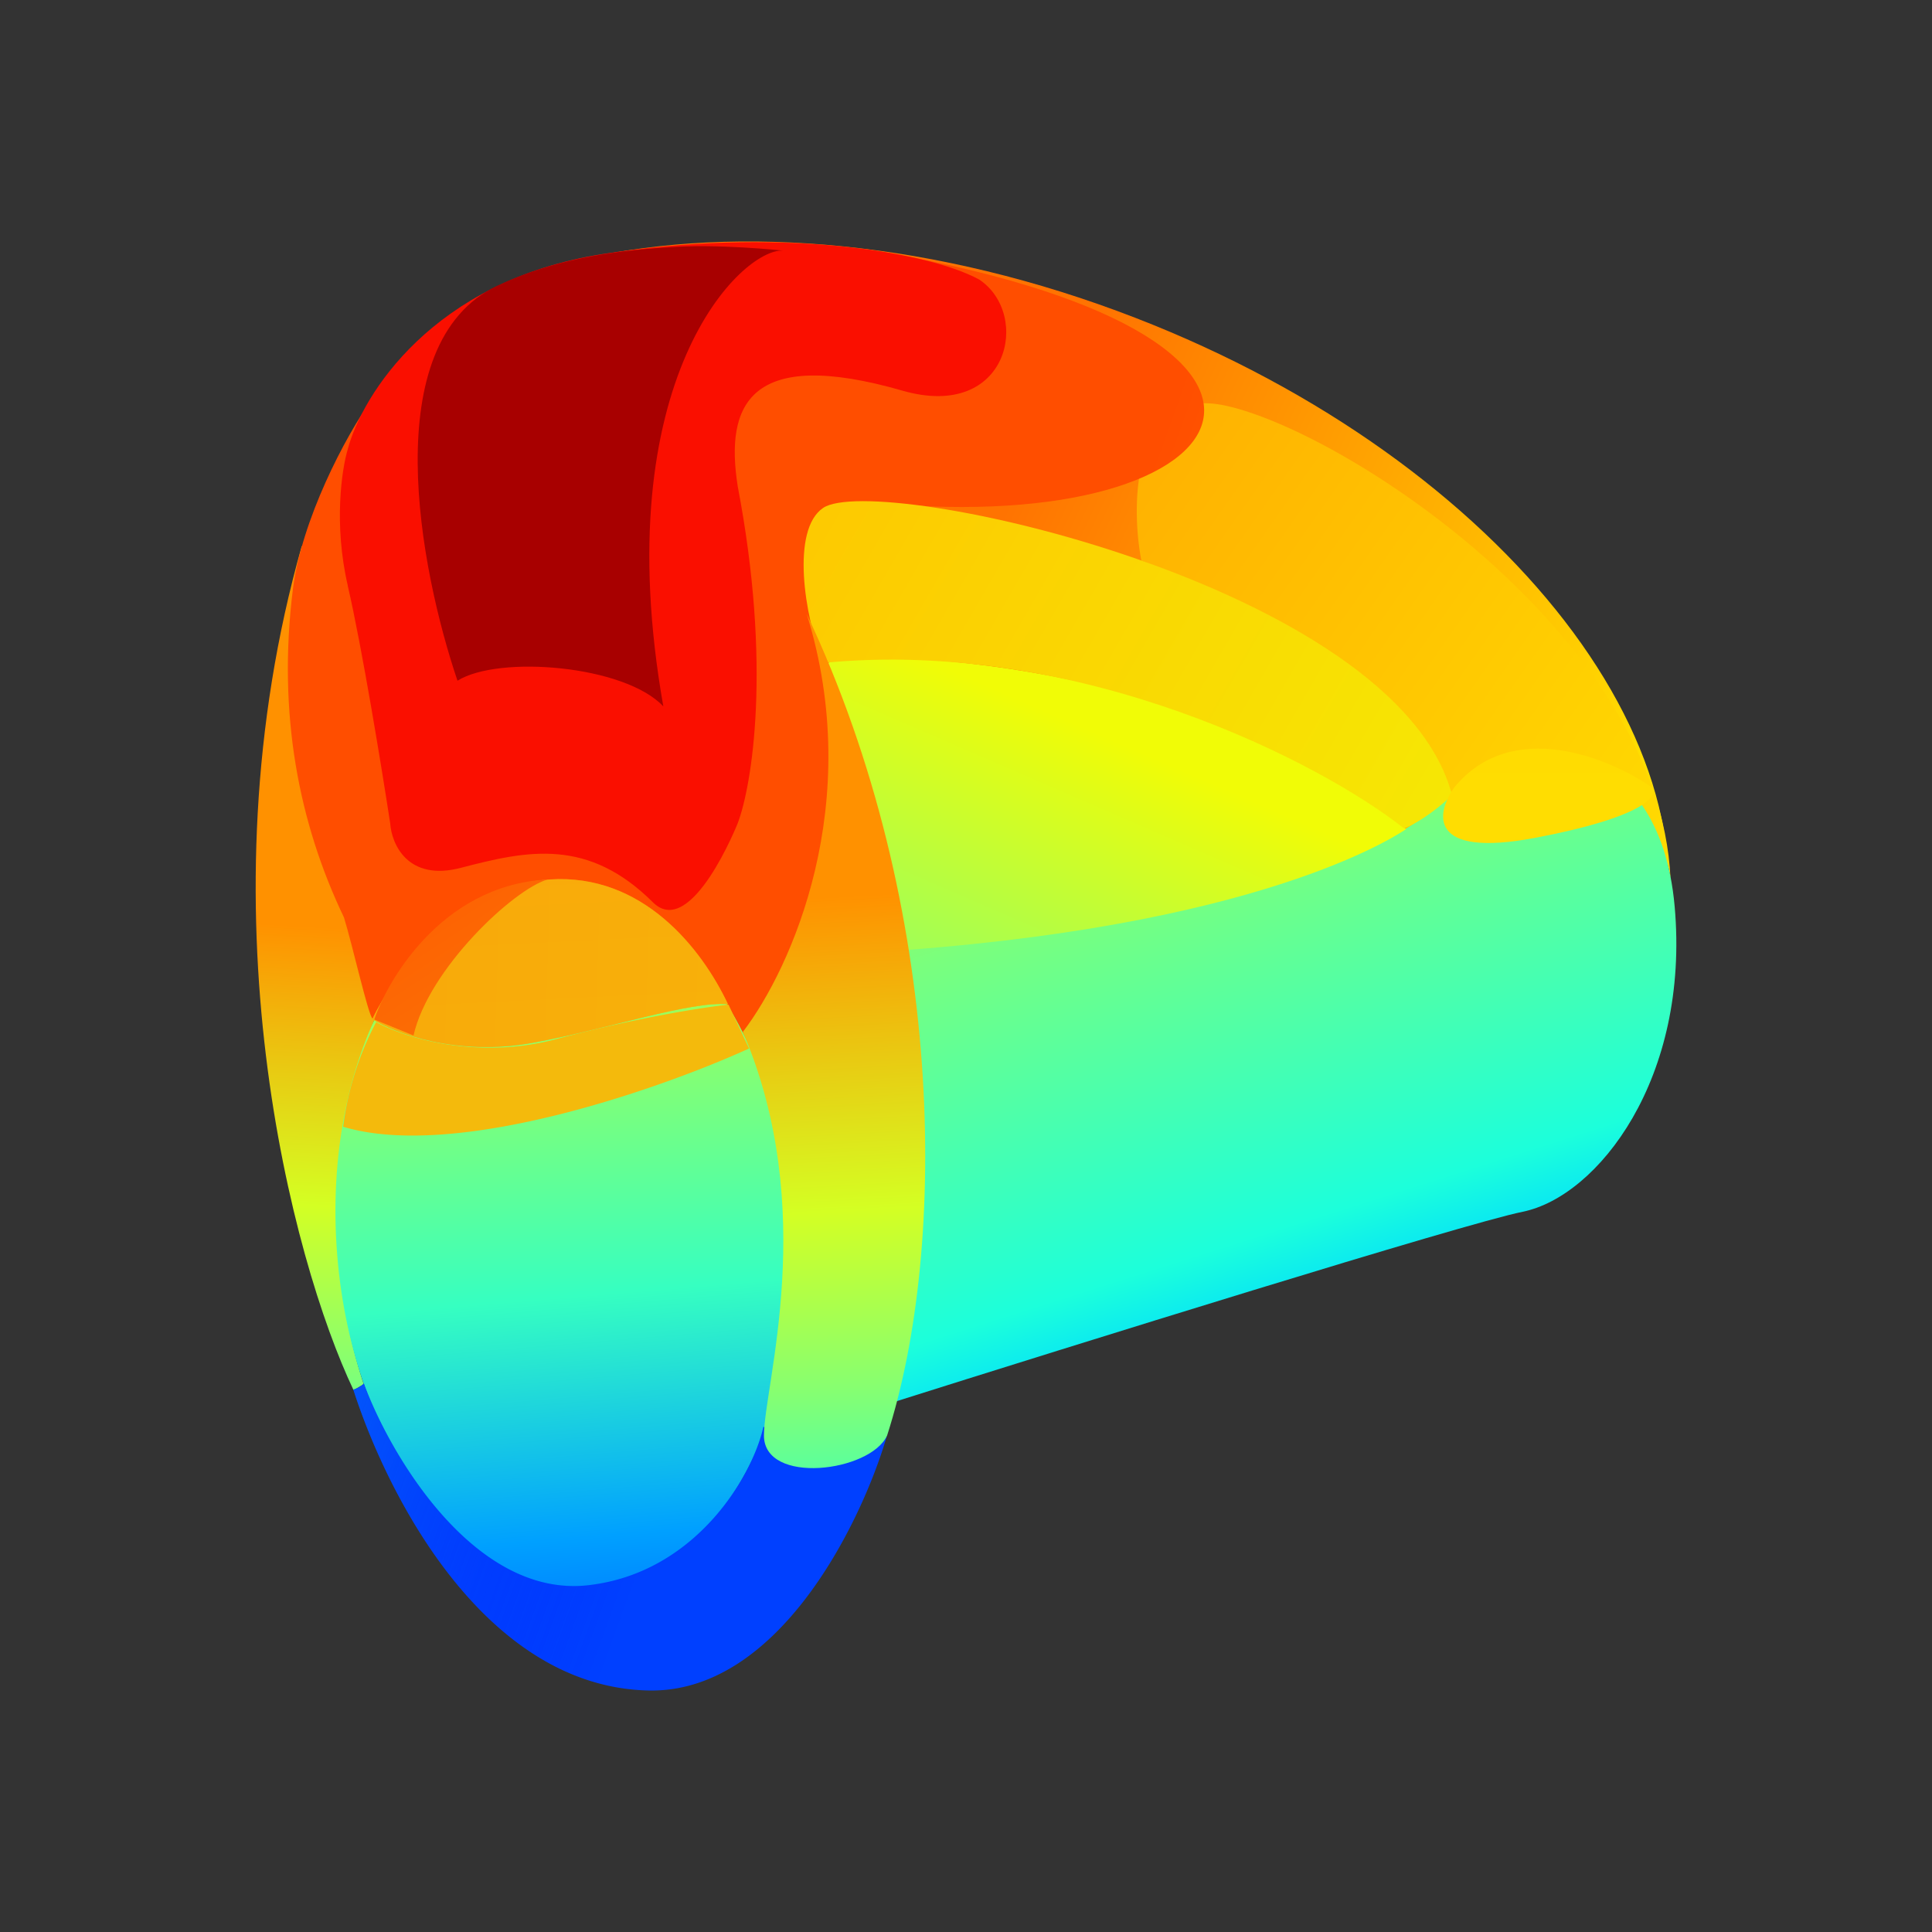
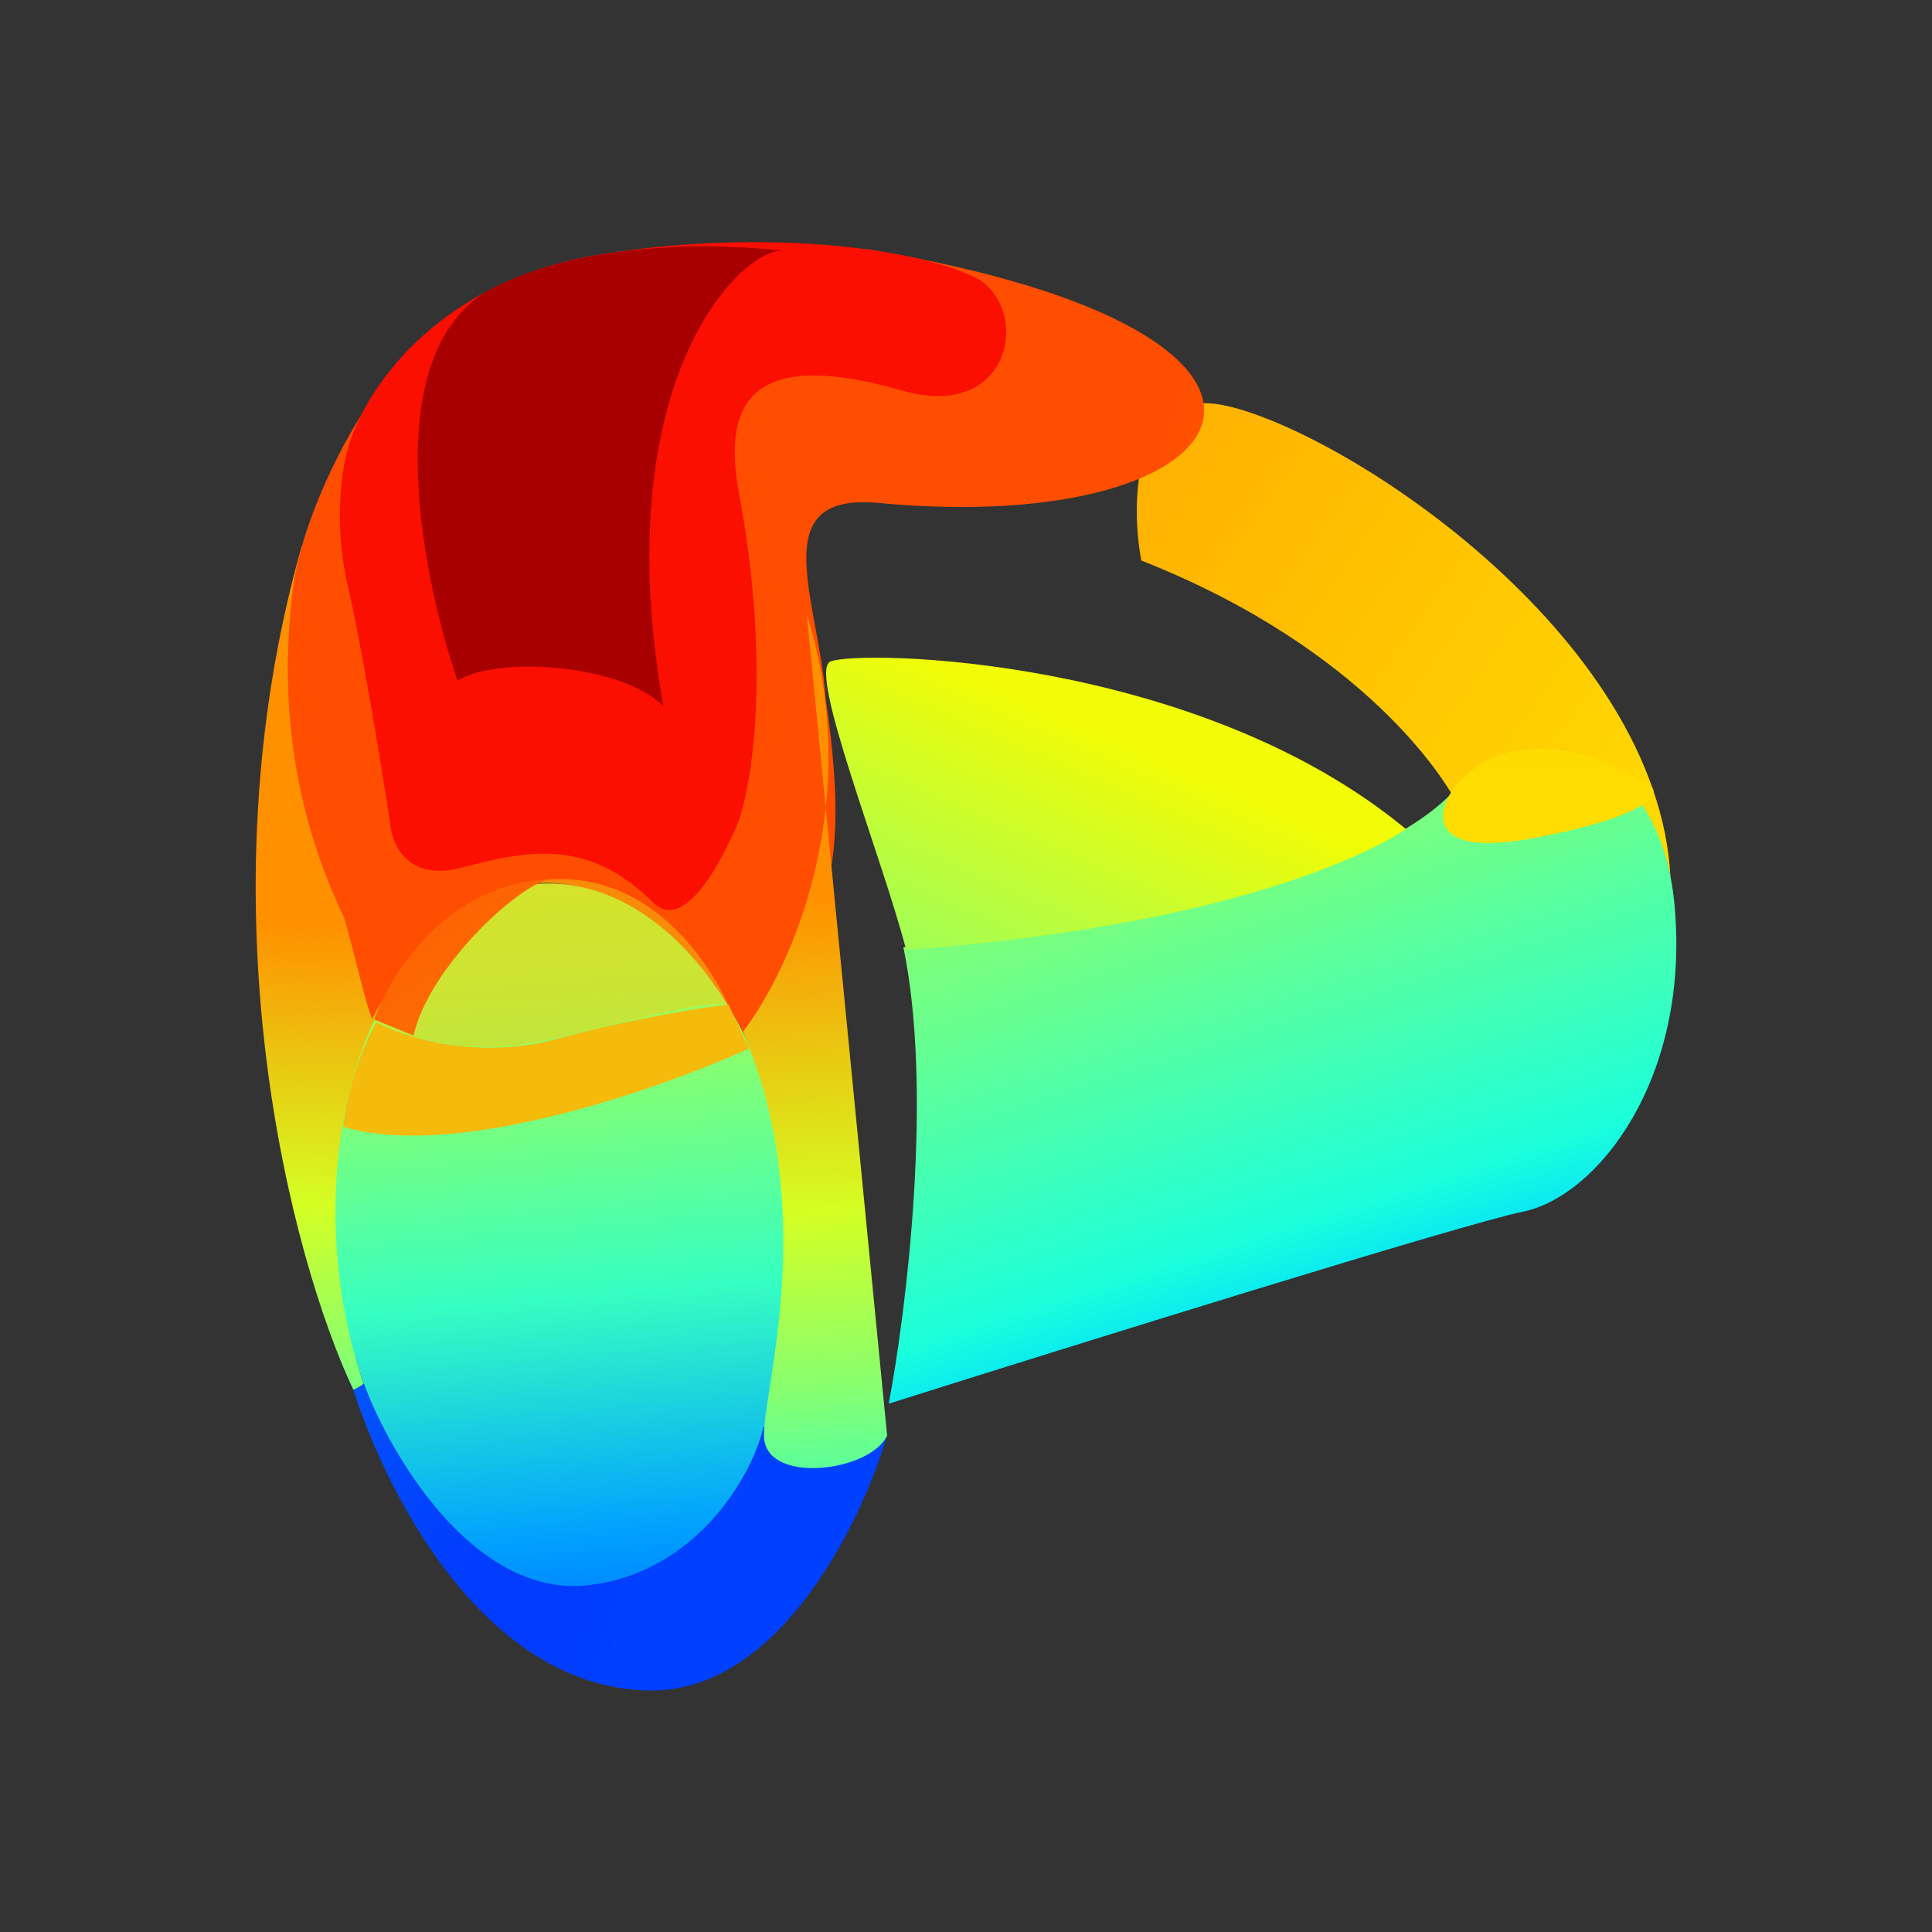
<svg xmlns="http://www.w3.org/2000/svg" width="1em" height="1em" viewBox="0 0 24 24">
  <rect x="0" y="0" width="24" height="24" fill="#333333" stroke="none" />
  <g fill="none">
-     <path fill="url(#SVGRbDaZcEg)" d="M20.5 12.235c-1.08 2.79-5.696 3.605-10.311 1.819c-4.35-1.684-8.362-8.56-2.938-10.84c1.926-.433 4.388-.22 6.85.733c4.615 1.786 7.48 5.497 6.4 8.288" />
    <path fill="url(#SVGdL7N4cLx)" d="M15.165 5.028c-1.062-.195-1.132 1.171-.987 1.935c2.83 1.117 3.778 2.78 3.848 2.886c1.293-1.1 2.609.129 2.726 1.068c-.14-3.049-4.142-5.623-5.587-5.89" />
    <path fill="url(#SVGCxBar92c)" d="M4.518 17.195c-.742-2.284-.061-4.295.373-5.014c-.39-1.803-1.119-5.422-1.142-5.4c-1.28 4.507-.123 8.876.643 10.488z" />
    <path fill="url(#SVGCe6zVyAj)" d="M3.638 7.322c.107-.861.647-1.897.99-2.375l6.133-1.852c6.284 1.042 4.818 3.592.155 3.153c-1.436-.135-.743 1.2-.659 2.434c.389 2.62-.202 2.925-1.115 4.277c-.321-.66-1.032-1.91-2.3-1.995c-1.014-.067-2 1.217-2.214 1.69c-.056-.05-.247-.906-.355-1.257c-.562-1.173-.827-2.531-.635-4.075" />
    <path fill="url(#SVGfUEEibaw)" d="M4.32 7.273c-.177-.764-.074-1.446 0-1.692c.175-.67 1.055-2.093 3.165-2.425s4-.052 4.68.317c.648.434.368 1.755-.947 1.382c-1.916-.553-2.212.178-2.054 1.185c.426 2.228.177 3.72 0 4.187c0 0-.573 1.442-1.047.988c-.81-.81-1.56-.652-2.39-.435c-.663.174-.863-.296-.88-.553c-.102-.666-.35-2.19-.528-2.954" />
    <path fill="url(#SVGzk1HPc8t)" d="M6.175 3.55c-1.505.718-.961 3.52-.492 4.906c.511-.32 2.077-.193 2.557.319c-.716-4.066.976-5.694 1.488-5.662c0 0-.84-.09-1.425-.04c-.701.04-1.456.157-2.128.478" />
    <path fill="url(#SVGACsEGcSf)" d="M18.095 9.79c-1.19 1.328-5.078 1.871-6.873 1.977c.374 1.795.035 4.528-.182 5.67c2.314-.731 7.128-2.231 7.875-2.384c.935-.19 2.079-1.659 1.888-3.795c-.19-2.135-1.945-2.268-2.708-1.467" />
    <path fill="url(#SVGiLt0dcLC)" d="M10.315 8.218c-.282.119.643 2.428.942 3.583c4.644-.348 6.192-1.5 6.21-1.5c-2.603-2.157-6.798-2.232-7.152-2.083" />
-     <path fill="url(#SVGVY0ErdPd)" d="M18.035 9.868c-.692-2.603-7.15-4.015-7.812-3.557c-.396.273-.234 1.329 0 1.924c3.201-.314 6.203 1.251 7.213 2.052c.16-.037.54-.326.6-.419" />
    <path fill="url(#SVGrBTL1ZNj)" d="M19.075 10.407c-1.348.257-1.235-.309-1.011-.623c.715-.877 1.938-.365 2.46 0c.08.1-.1.367-1.449.623" />
    <path fill="url(#SVGHvT0b4DK)" d="M7.363 19.73c1.564-.123 2.678-2.18 2.488-4.596s-1.61-4.274-3.175-4.151c-1.564.122-2.678 2.18-2.488 4.595c.19 2.416 1.611 4.274 3.175 4.151" />
-     <path fill="url(#SVGEDruBKFT)" d="M6.624 12.953c-.945.175-1.726-.122-1.998-.292c.257-.52.93-1.649 2.202-1.736c1.15-.078 1.885.85 2.216 1.55c-.481-.039-1.475.303-2.42.478" />
    <path fill="url(#SVGadAbxcvJ)" fill-opacity=".5" d="M6.624 12.953c-.945.175-1.726-.122-1.998-.292c.257-.52.93-1.649 2.202-1.736c1.15-.078 1.885.85 2.216 1.55c-.481-.039-1.475.303-2.42.478" />
    <path fill="url(#SVG0e31tdZv)" d="M8.055 21c1.618.035 2.648-2.088 2.96-3.155l-1.532-.119c-.139.62-.846 1.814-2.174 1.966c-1.411.162-2.462-1.612-2.789-2.505a.3.3 0 0 1-.131.075C4.82 18.602 6.03 20.955 8.055 21" />
    <path fill="url(#SVGCeQuPcJb)" d="M8.055 21c1.618.035 2.648-2.088 2.96-3.155l-1.532-.119c-.139.62-.846 1.814-2.174 1.966c-1.411.162-2.462-1.612-2.789-2.505a.3.3 0 0 1-.131.075C4.82 18.602 6.03 20.955 8.055 21" />
-     <path fill="url(#SVG8kvRpe2V)" d="M10.022 7.628c.728 2.349-.188 4.399-.794 5.191c.95 2.212.262 4.393.262 5.013s1.323.455 1.53 0c.763-2.368.72-6.566-.998-10.204" />
+     <path fill="url(#SVG8kvRpe2V)" d="M10.022 7.628c.728 2.349-.188 4.399-.794 5.191c.95 2.212.262 4.393.262 5.013s1.323.455 1.53 0" />
    <path fill="url(#SVGJAhgLdyu)" d="m5.137 12.863l-.487-.198c.135-.42.805-1.67 2.153-1.74c-.427.123-1.48 1.115-1.666 1.938" />
    <path fill="#F4BA0C" d="M6.916 12.907c-1.01.269-1.916-.028-2.243-.21a3.8 3.8 0 0 0-.41 1.3c1.403.421 3.946-.473 5.042-.972l-.255-.545c-.29.03-1.124.158-2.134.427" />
    <defs>
      <linearGradient id="SVGRbDaZcEg" x1="8.61" x2="21.2" y1="3.522" y2="9.304" gradientUnits="userSpaceOnUse">
        <stop offset=".339" stop-color="#FF7301" />
        <stop offset=".948" stop-color="#FFDD01" />
      </linearGradient>
      <linearGradient id="SVGdL7N4cLx" x1="4.17" x2="20.755" y1="3.001" y2="14.631" gradientUnits="userSpaceOnUse">
        <stop stop-color="#FF8101" />
        <stop offset="1" stop-color="#FFE601" />
      </linearGradient>
      <linearGradient id="SVGCxBar92c" x1="-2.481" x2="-3.115" y1="11.141" y2="22.14" gradientUnits="userSpaceOnUse">
        <stop stop-color="#FF9100" />
        <stop offset=".314" stop-color="#D4FF23" />
        <stop offset=".49" stop-color="#87FF70" />
        <stop offset=".688" stop-color="#1CFFDB" />
        <stop offset="1" stop-color="#00BEFF" />
      </linearGradient>
      <linearGradient id="SVGCe6zVyAj" x1="15.075" x2="19.88" y1="3.562" y2="5.278" gradientUnits="userSpaceOnUse">
        <stop stop-color="#FF4E00" />
        <stop offset="1" stop-color="#FF7300" />
      </linearGradient>
      <linearGradient id="SVGfUEEibaw" x1="15.388" x2="20.878" y1="6.527" y2="7.276" gradientUnits="userSpaceOnUse">
        <stop stop-color="#FA0F00" />
        <stop offset="1" stop-color="#FF6E01" />
      </linearGradient>
      <linearGradient id="SVGzk1HPc8t" x1="5.183" x2="9.839" y1="9.301" y2="24.575" gradientUnits="userSpaceOnUse">
        <stop stop-color="#A80000" />
        <stop offset="1" stop-color="#FA0F01" />
      </linearGradient>
      <linearGradient id="SVGACsEGcSf" x1="10.512" x2="13.726" y1="7.057" y2="17.164" gradientUnits="userSpaceOnUse">
        <stop stop-color="#FFE600" />
        <stop offset=".469" stop-color="#7AFF7D" />
        <stop offset=".891" stop-color="#1CFFDB" />
        <stop offset="1" stop-color="#00DCFE" />
      </linearGradient>
      <linearGradient id="SVGiLt0dcLC" x1="12.406" x2="8.119" y1="8.574" y2="18.454" gradientUnits="userSpaceOnUse">
        <stop stop-color="#F1FC06" />
        <stop offset=".469" stop-color="#7AFF7D" />
        <stop offset="1" stop-color="#1CFFDB" />
      </linearGradient>
      <linearGradient id="SVGVY0ErdPd" x1="6.532" x2="21.489" y1="7.57" y2="16.192" gradientUnits="userSpaceOnUse">
        <stop stop-color="#FFC100" />
        <stop offset="1" stop-color="#F1FC06" />
      </linearGradient>
      <linearGradient id="SVGrBTL1ZNj" x1="12.002" x2="12.002" y1="2.999" y2="21.002" gradientUnits="userSpaceOnUse">
        <stop stop-color="#FFD701" />
        <stop offset="1" stop-color="#FFE601" />
      </linearGradient>
      <linearGradient id="SVGHvT0b4DK" x1="8.781" x2="10.198" y1="4.262" y2="21.15" gradientUnits="userSpaceOnUse">
        <stop stop-color="#FFA300" />
        <stop offset=".214" stop-color="#DEFF19" />
        <stop offset=".464" stop-color="#A4FF53" />
        <stop offset=".688" stop-color="#36FFC1" />
        <stop offset=".865" stop-color="#00A0FF" />
        <stop offset=".974" stop-color="#0064FF" />
      </linearGradient>
      <linearGradient id="SVGEDruBKFT" x1="5.115" x2="30.267" y1="11.248" y2="12.041" gradientUnits="userSpaceOnUse">
        <stop stop-color="#FF8A01" />
        <stop offset="1" stop-color="#FFDB00" />
      </linearGradient>
      <linearGradient id="SVGadAbxcvJ" x1="17.075" x2="15.688" y1="29.584" y2="1.372" gradientUnits="userSpaceOnUse">
        <stop stop-color="#DFFD18" />
        <stop offset="1" stop-color="#FDAD12" />
      </linearGradient>
      <linearGradient id="SVG0e31tdZv" x1="18.077" x2="8.979" y1="9.628" y2="14.612" gradientUnits="userSpaceOnUse">
        <stop stop-color="#14F3E6" />
        <stop offset="1" stop-color="#0040FF" />
      </linearGradient>
      <linearGradient id="SVGCeQuPcJb" x1="4.482" x2="12.235" y1="4.914" y2="7.717" gradientUnits="userSpaceOnUse">
        <stop stop-color="#09D3F3" />
        <stop offset="1" stop-color="#0001FC" stop-opacity="0" />
      </linearGradient>
      <linearGradient id="SVG8kvRpe2V" x1="7.425" x2="8.079" y1="11.291" y2="23.711" gradientUnits="userSpaceOnUse">
        <stop stop-color="#FF9100" />
        <stop offset=".314" stop-color="#D4FF23" />
        <stop offset=".49" stop-color="#87FF70" />
        <stop offset=".688" stop-color="#1CFFDB" />
        <stop offset="1" stop-color="#00D8FF" />
      </linearGradient>
      <linearGradient id="SVGJAhgLdyu" x1="3.906" x2="11.039" y1="9.407" y2="20.221" gradientUnits="userSpaceOnUse">
        <stop stop-color="#FF4E01" />
        <stop offset="1" stop-color="#F4BB0C" />
      </linearGradient>
    </defs>
  </g>
</svg>